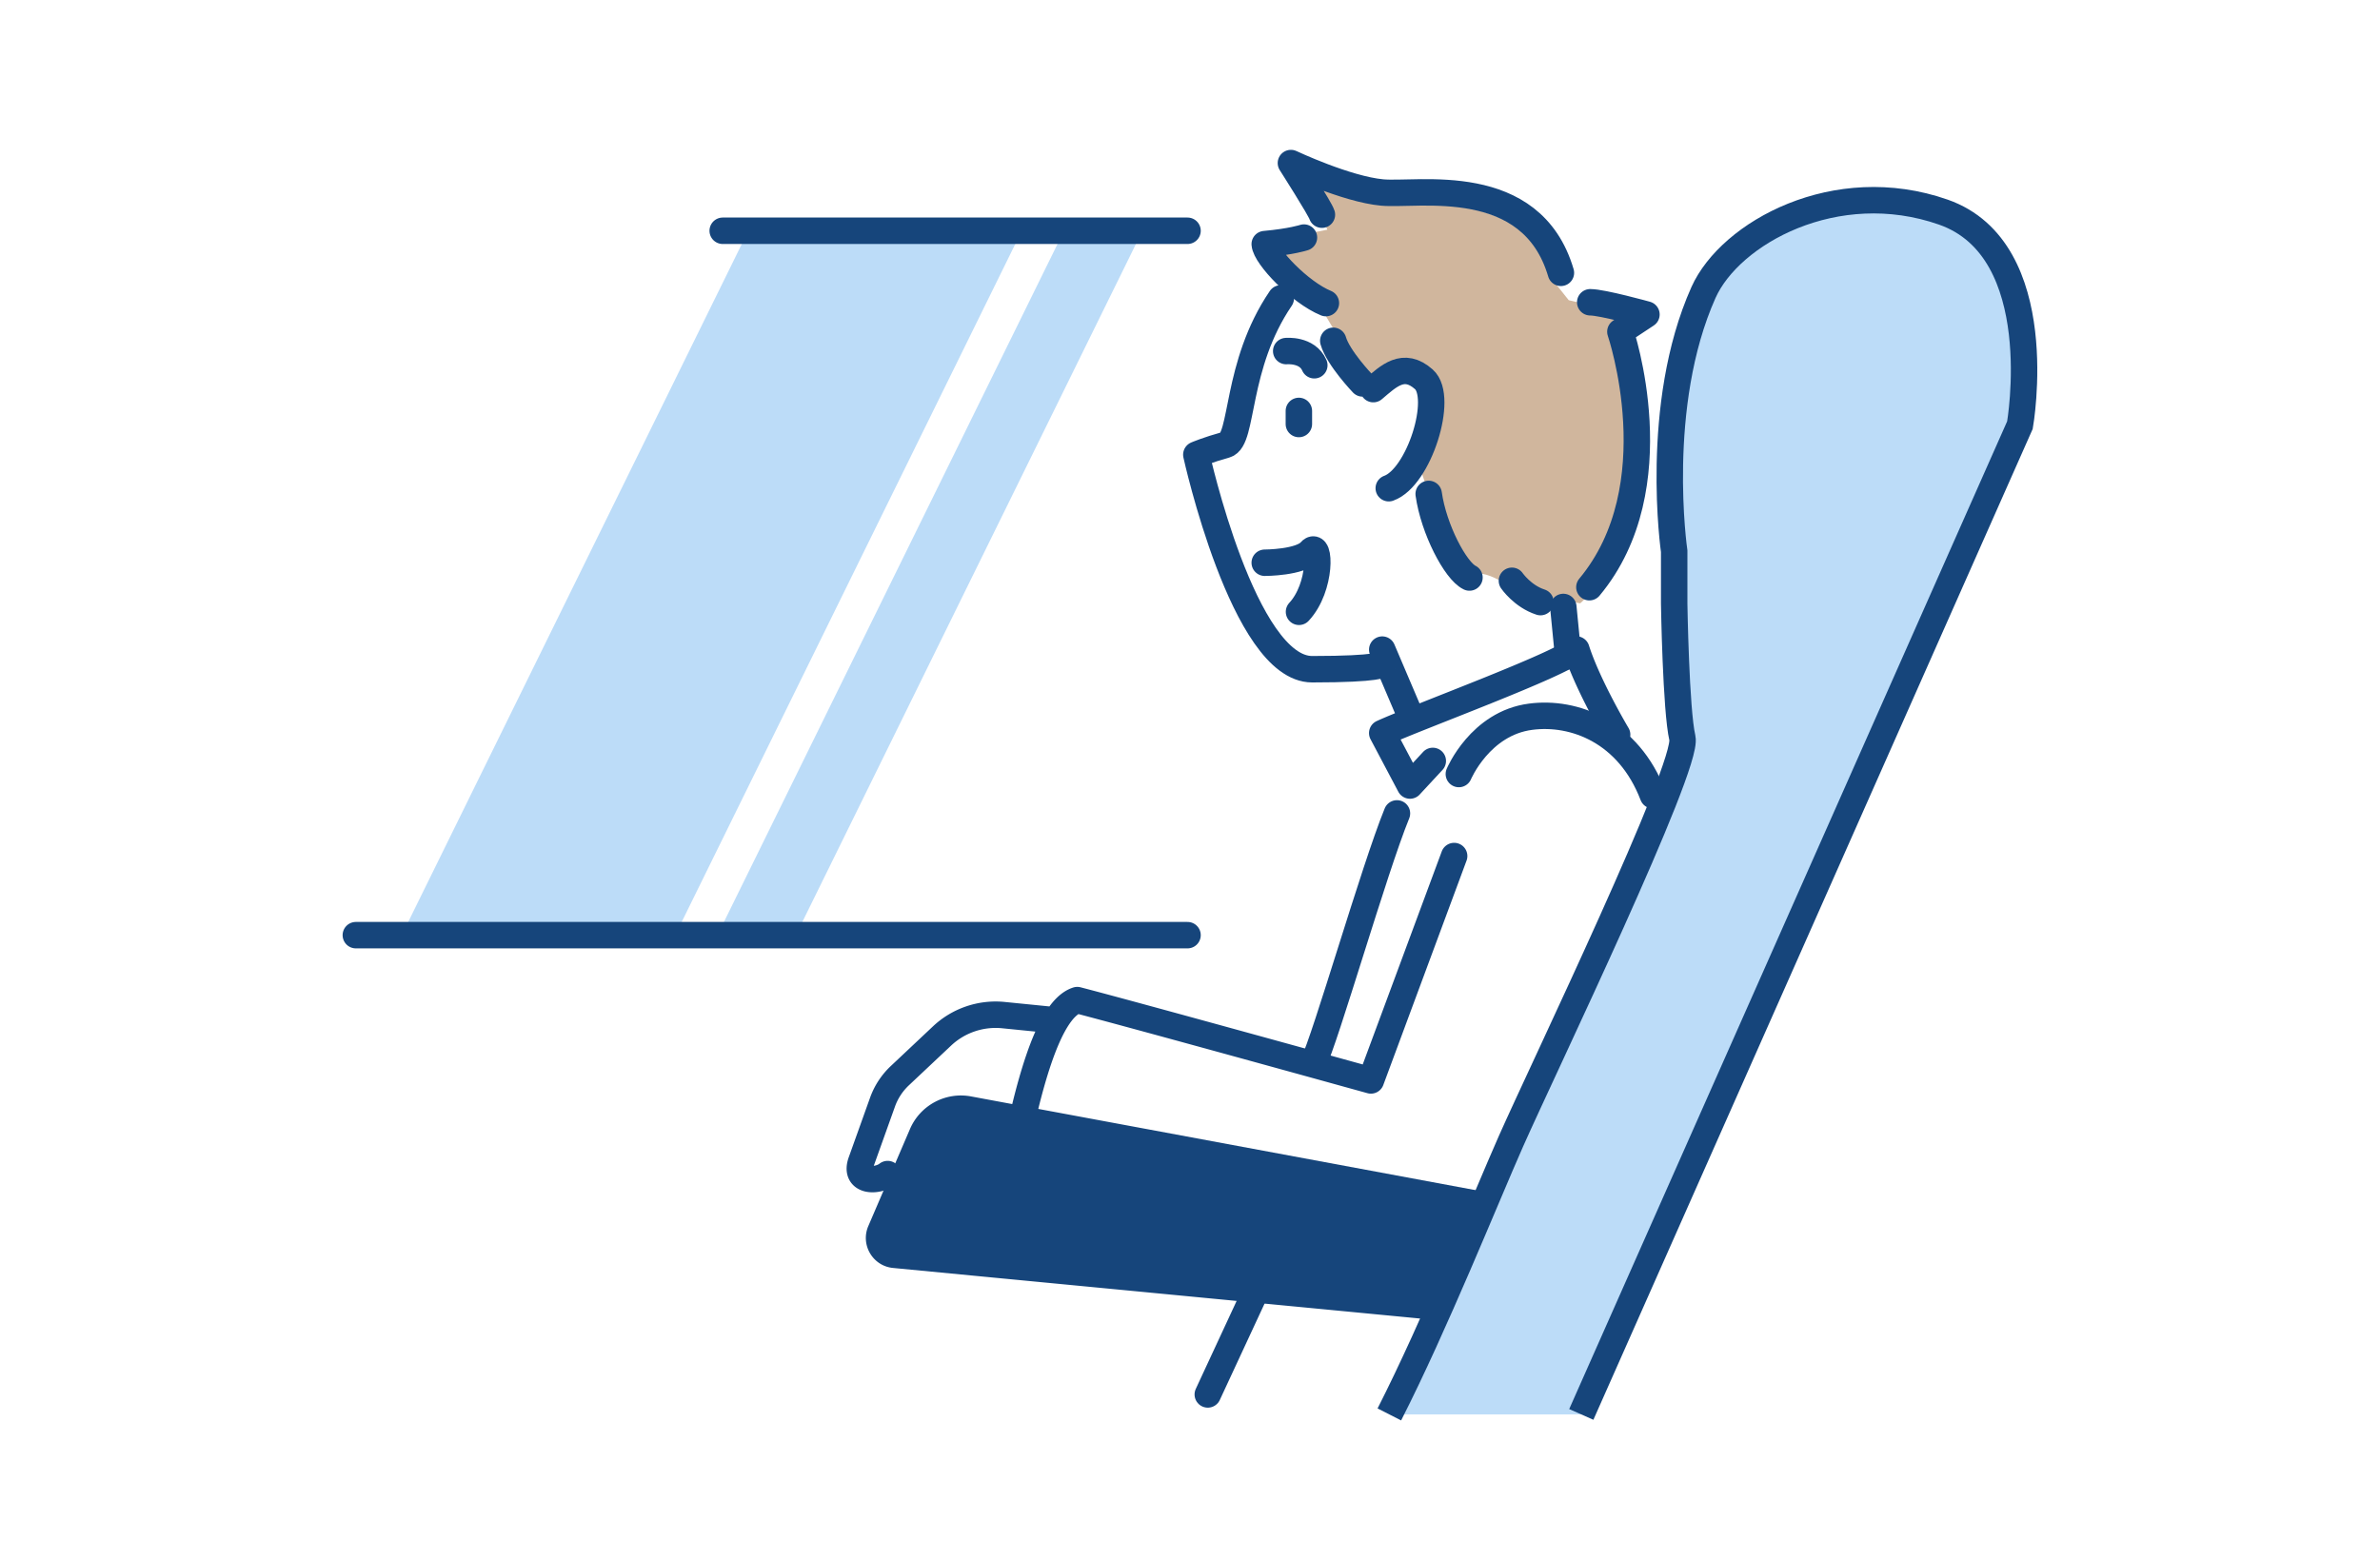
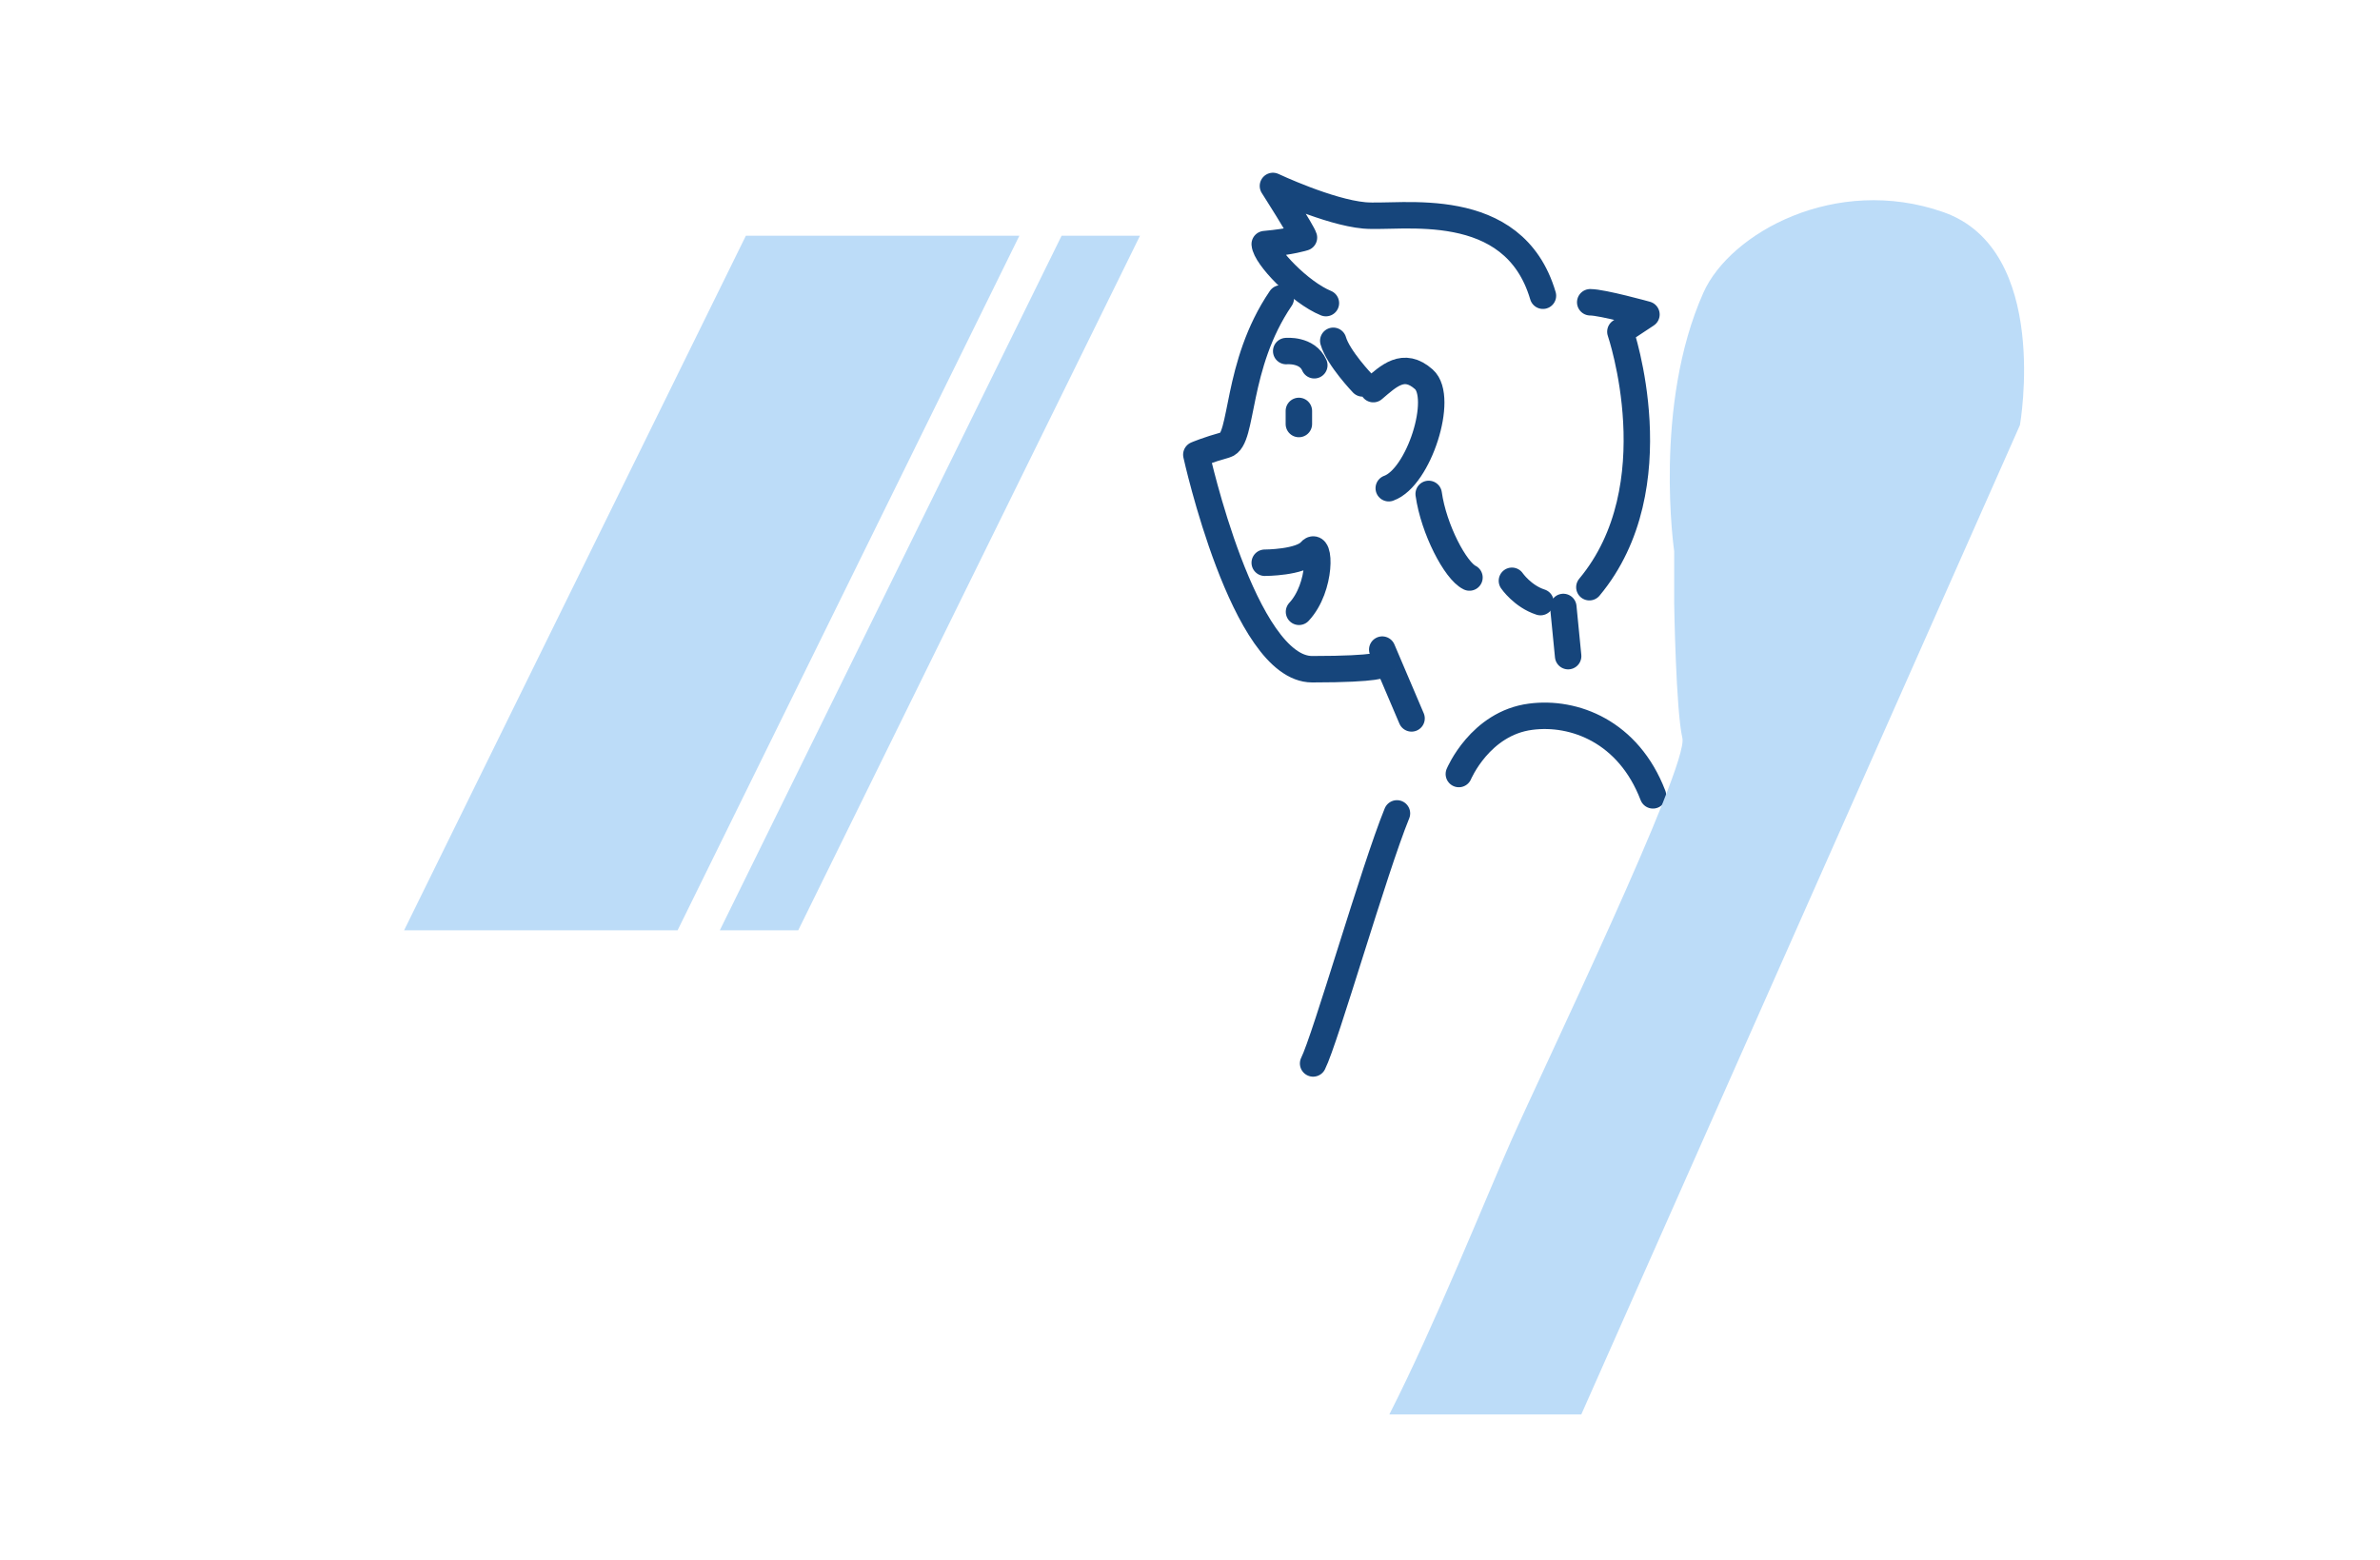
<svg xmlns="http://www.w3.org/2000/svg" width="180" height="118" fill="none">
-   <path d="M117.659 21.462c-.866-3.84-3.084-5.82-13.813-6.937-4.316-1.732-5.43-1.86-5.43-1.86l1.972 4.71-4.444.87s1.725 4.216 3.705 4.583c1.113 1.98 3.458 5.7 3.458 5.7s3.083-1.237 4.443 0c1.359 1.238 0 7.314 0 7.314s2.098 6.57 3.577 7.808c.985-.99 3.576 1.118 3.576 1.118l4.808.87s2.71-2.226 3.577-6.818c.867-4.582-.739-13.261-.128-13.756.612-.495 1.113-1.118 1.113-1.118l-5.428-1.237-.986-1.237v-.01z" fill="#D0B69D" />
  <path d="M51.246 70.374H30.562l25.848-52.54h20.684l-25.848 52.54zM60.37 70.374h-5.93l25.848-52.54h5.93L60.37 70.373z" fill="#BCDCF8" />
-   <path d="M79.375 77.138L75.9 76.79a5.918 5.918 0 00-4.662 1.585l-3.194 3.006a5.113 5.113 0 00-1.295 1.98l-1.597 4.463c-.611 1.604 1.213 1.604 1.98.99M76.784 87.054c.867-4.087 2.345-10.658 4.69-11.4 4.315 1.117 22.207 6.076 22.207 6.076l6.296-16.974M108.362 57.562l-1.724 1.86-2.099-3.968c2.71-1.237 13.567-5.205 14.681-6.323.866 2.721 3.083 6.442 3.083 6.442" stroke="#16457B" stroke-width="2" stroke-linecap="round" stroke-linejoin="round" />
  <path d="M125.013 60.165c-1.852-4.83-5.958-6.379-9.251-5.948-3.823.495-5.429 4.335-5.429 4.335M105.652 61.53c-1.724 4.216-5.419 17.093-6.341 18.916M118.599 49.635l-.365-3.721M104.539 49.14l2.217 5.205M96.866 22.571c-3.458 5.078-2.81 10.705-4.17 11.08-1.36.376-2.217.743-2.217.743s3.577 16.23 8.759 16.23 5.301-.375 5.301-.375M98.234 31.085v.99" stroke="#16457B" stroke-width="2" stroke-linecap="round" stroke-linejoin="round" />
-   <path d="M95.652 42.569s2.71 0 3.458-.87c.749-.871.867 2.721-.866 4.582M100.278 22.929c-1.97-.807-4.562-3.529-4.626-4.463 2.035-.184 2.966-.495 2.966-.495M99.977 16.239c-.128-.431-2.345-3.905-2.345-3.905s4.197 1.98 6.907 2.228c2.71.247 11.286-1.485 13.513 6.076M120.269 22.865c.921 0 4.252.925 4.252.925l-1.971 1.302s4.005 11.712-2.345 19.328M114.347 43.934s.803 1.173 2.163 1.613M100.835 25.78c.374 1.3 2.217 3.225 2.217 3.225M103.864 29.436c1.168-.99 2.281-2.108 3.823-.742 1.542 1.365-.374 7.432-2.655 8.238M108.052 37.363c.374 2.667 2.034 5.82 3.084 6.324" stroke="#16457B" stroke-width="2" stroke-linecap="round" stroke-linejoin="round" />
-   <path d="M108.125 99.811l-40.584-3.895c-1.532-.146-2.481-1.75-1.87-3.17l3.148-7.332a4.193 4.193 0 014.617-2.475l39.753 7.387c2.025.376 3.093 2.63 2.107 4.454l-.93 1.714a6.412 6.412 0 01-6.25 3.326l.009-.009z" fill="#16457B" />
-   <path d="M26.912 70.741h62.901M54.658 17.457h35.155M95.205 97.172l-3.86 8.312" stroke="#16457B" stroke-width="2" stroke-linecap="round" stroke-linejoin="round" />
+   <path d="M95.652 42.569s2.71 0 3.458-.87c.749-.871.867 2.721-.866 4.582M100.278 22.929c-1.97-.807-4.562-3.529-4.626-4.463 2.035-.184 2.966-.495 2.966-.495c-.128-.431-2.345-3.905-2.345-3.905s4.197 1.98 6.907 2.228c2.71.247 11.286-1.485 13.513 6.076M120.269 22.865c.921 0 4.252.925 4.252.925l-1.971 1.302s4.005 11.712-2.345 19.328M114.347 43.934s.803 1.173 2.163 1.613M100.835 25.78c.374 1.3 2.217 3.225 2.217 3.225M103.864 29.436c1.168-.99 2.281-2.108 3.823-.742 1.542 1.365-.374 7.432-2.655 8.238M108.052 37.363c.374 2.667 2.034 5.82 3.084 6.324" stroke="#16457B" stroke-width="2" stroke-linecap="round" stroke-linejoin="round" />
  <path d="M119.594 106.996l33.174-74.838s2.345-13.262-5.793-16.112c-8.139-2.85-16.122 1.576-18.139 6.076-3.823 8.551-2.217 19.576-2.217 19.576v3.968s.128 8.056.62 10.164c.493 2.108-10.483 24.91-12.956 30.482-1.897 4.289-5.766 13.93-9.206 20.684" fill="#BCDCF8" />
-   <path d="M119.594 106.996l33.174-74.838s2.345-13.262-5.793-16.112c-8.139-2.85-16.122 1.576-18.139 6.076-3.823 8.551-2.217 19.576-2.217 19.576v3.968s.128 8.056.62 10.164c.493 2.108-10.483 24.91-12.956 30.482-1.897 4.289-5.766 13.93-9.206 20.684" stroke="#16457B" stroke-width="2" stroke-miterlimit="10" />
  <path d="M97.276 26.558s1.597-.156 2.126 1.072" stroke="#16457B" stroke-width="2" stroke-linecap="round" stroke-linejoin="round" />
</svg>